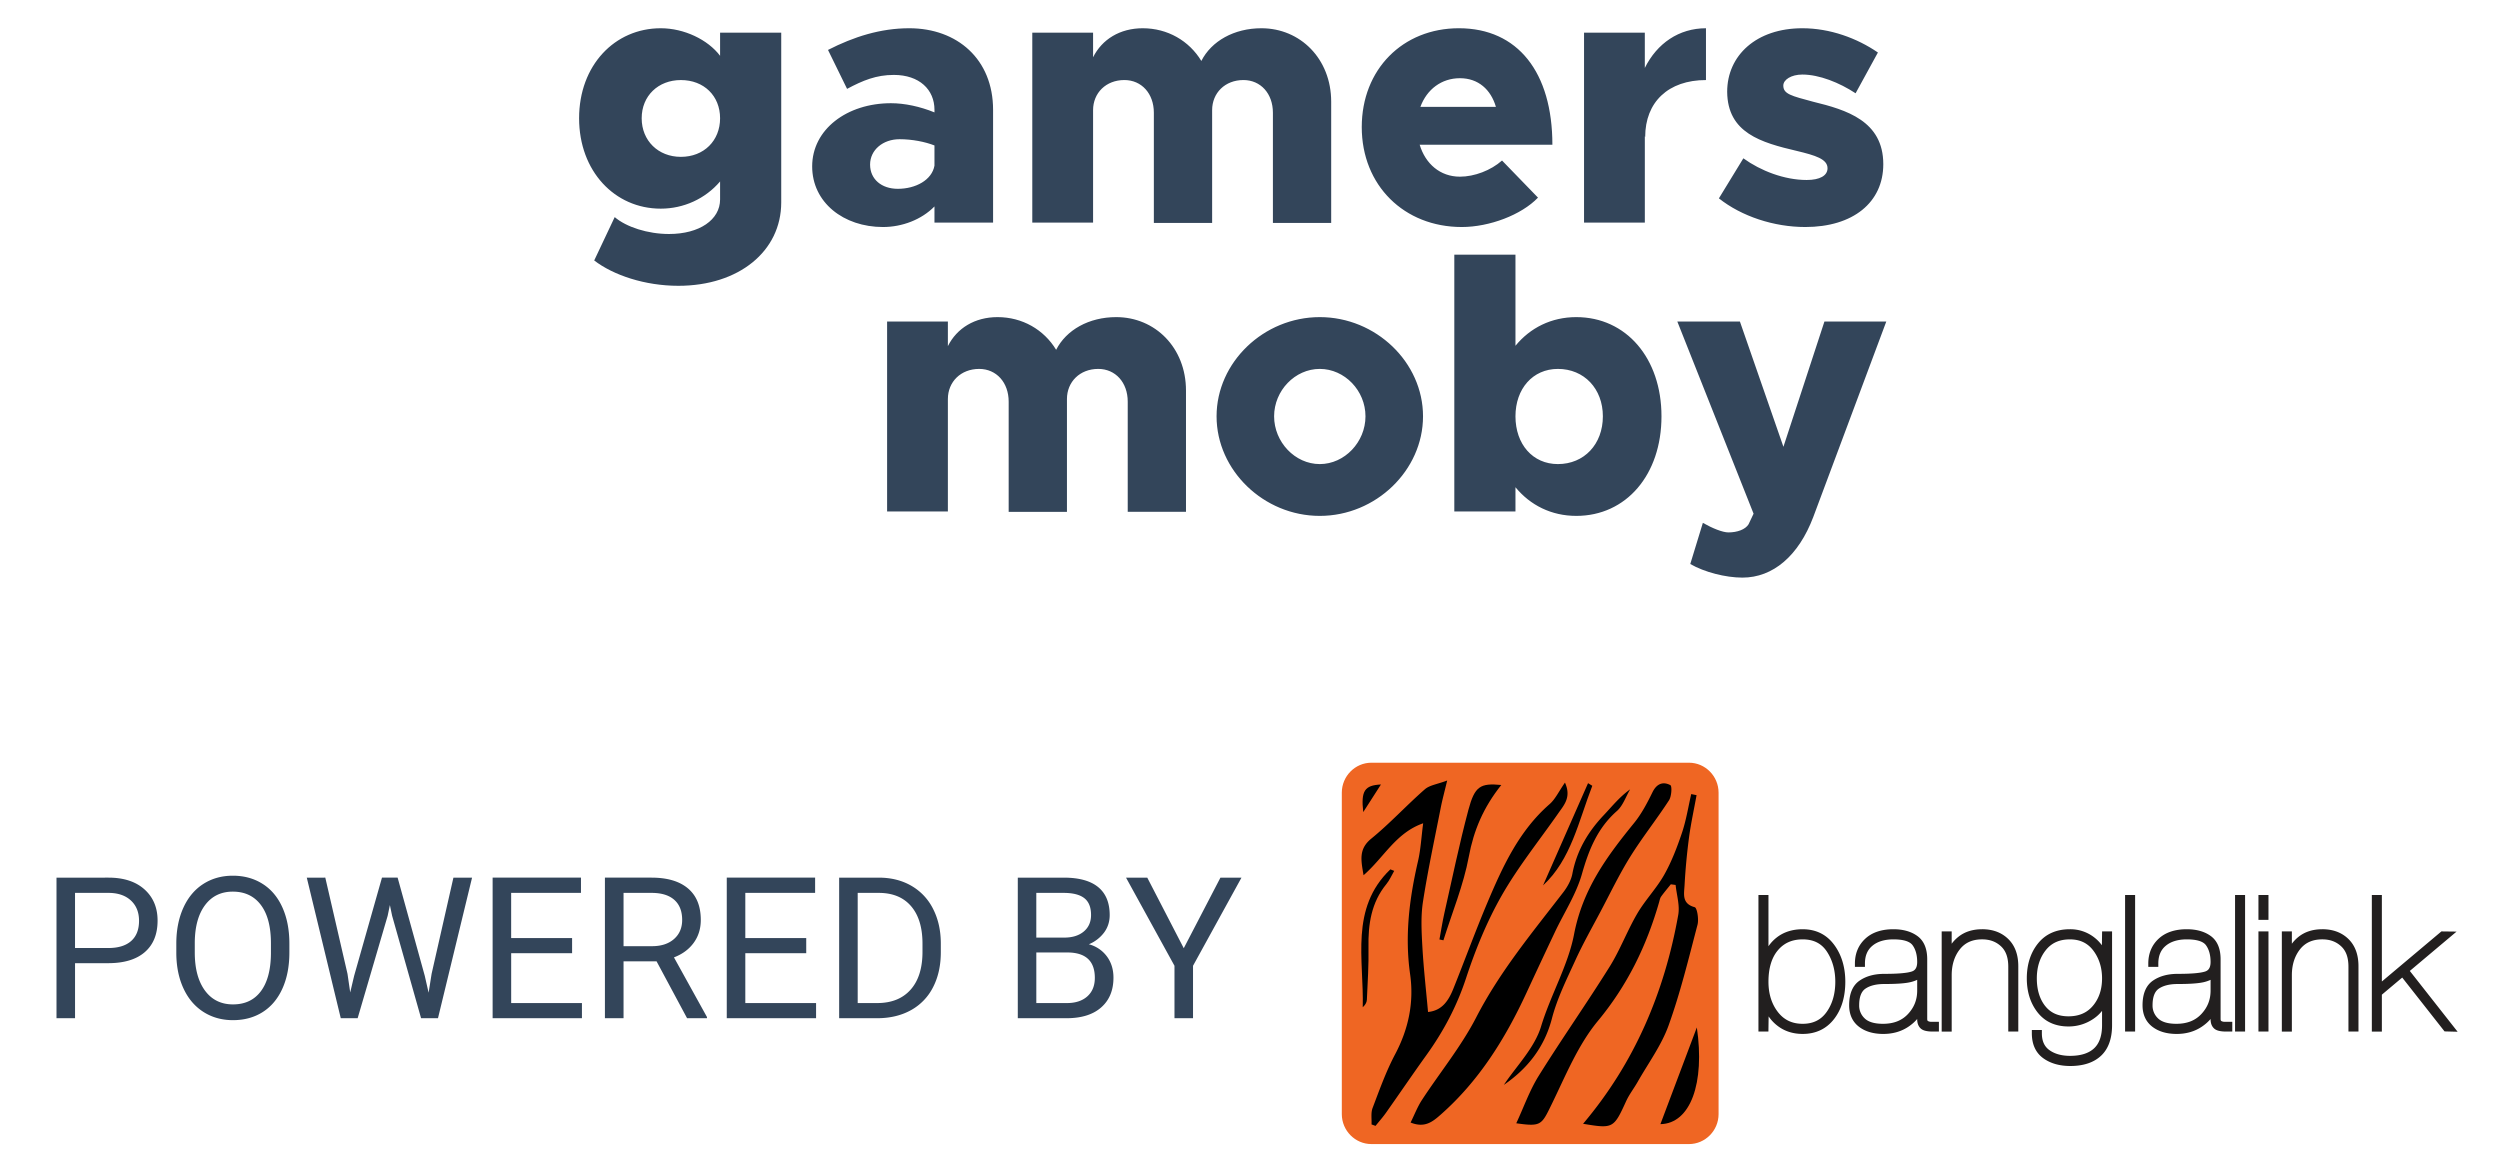
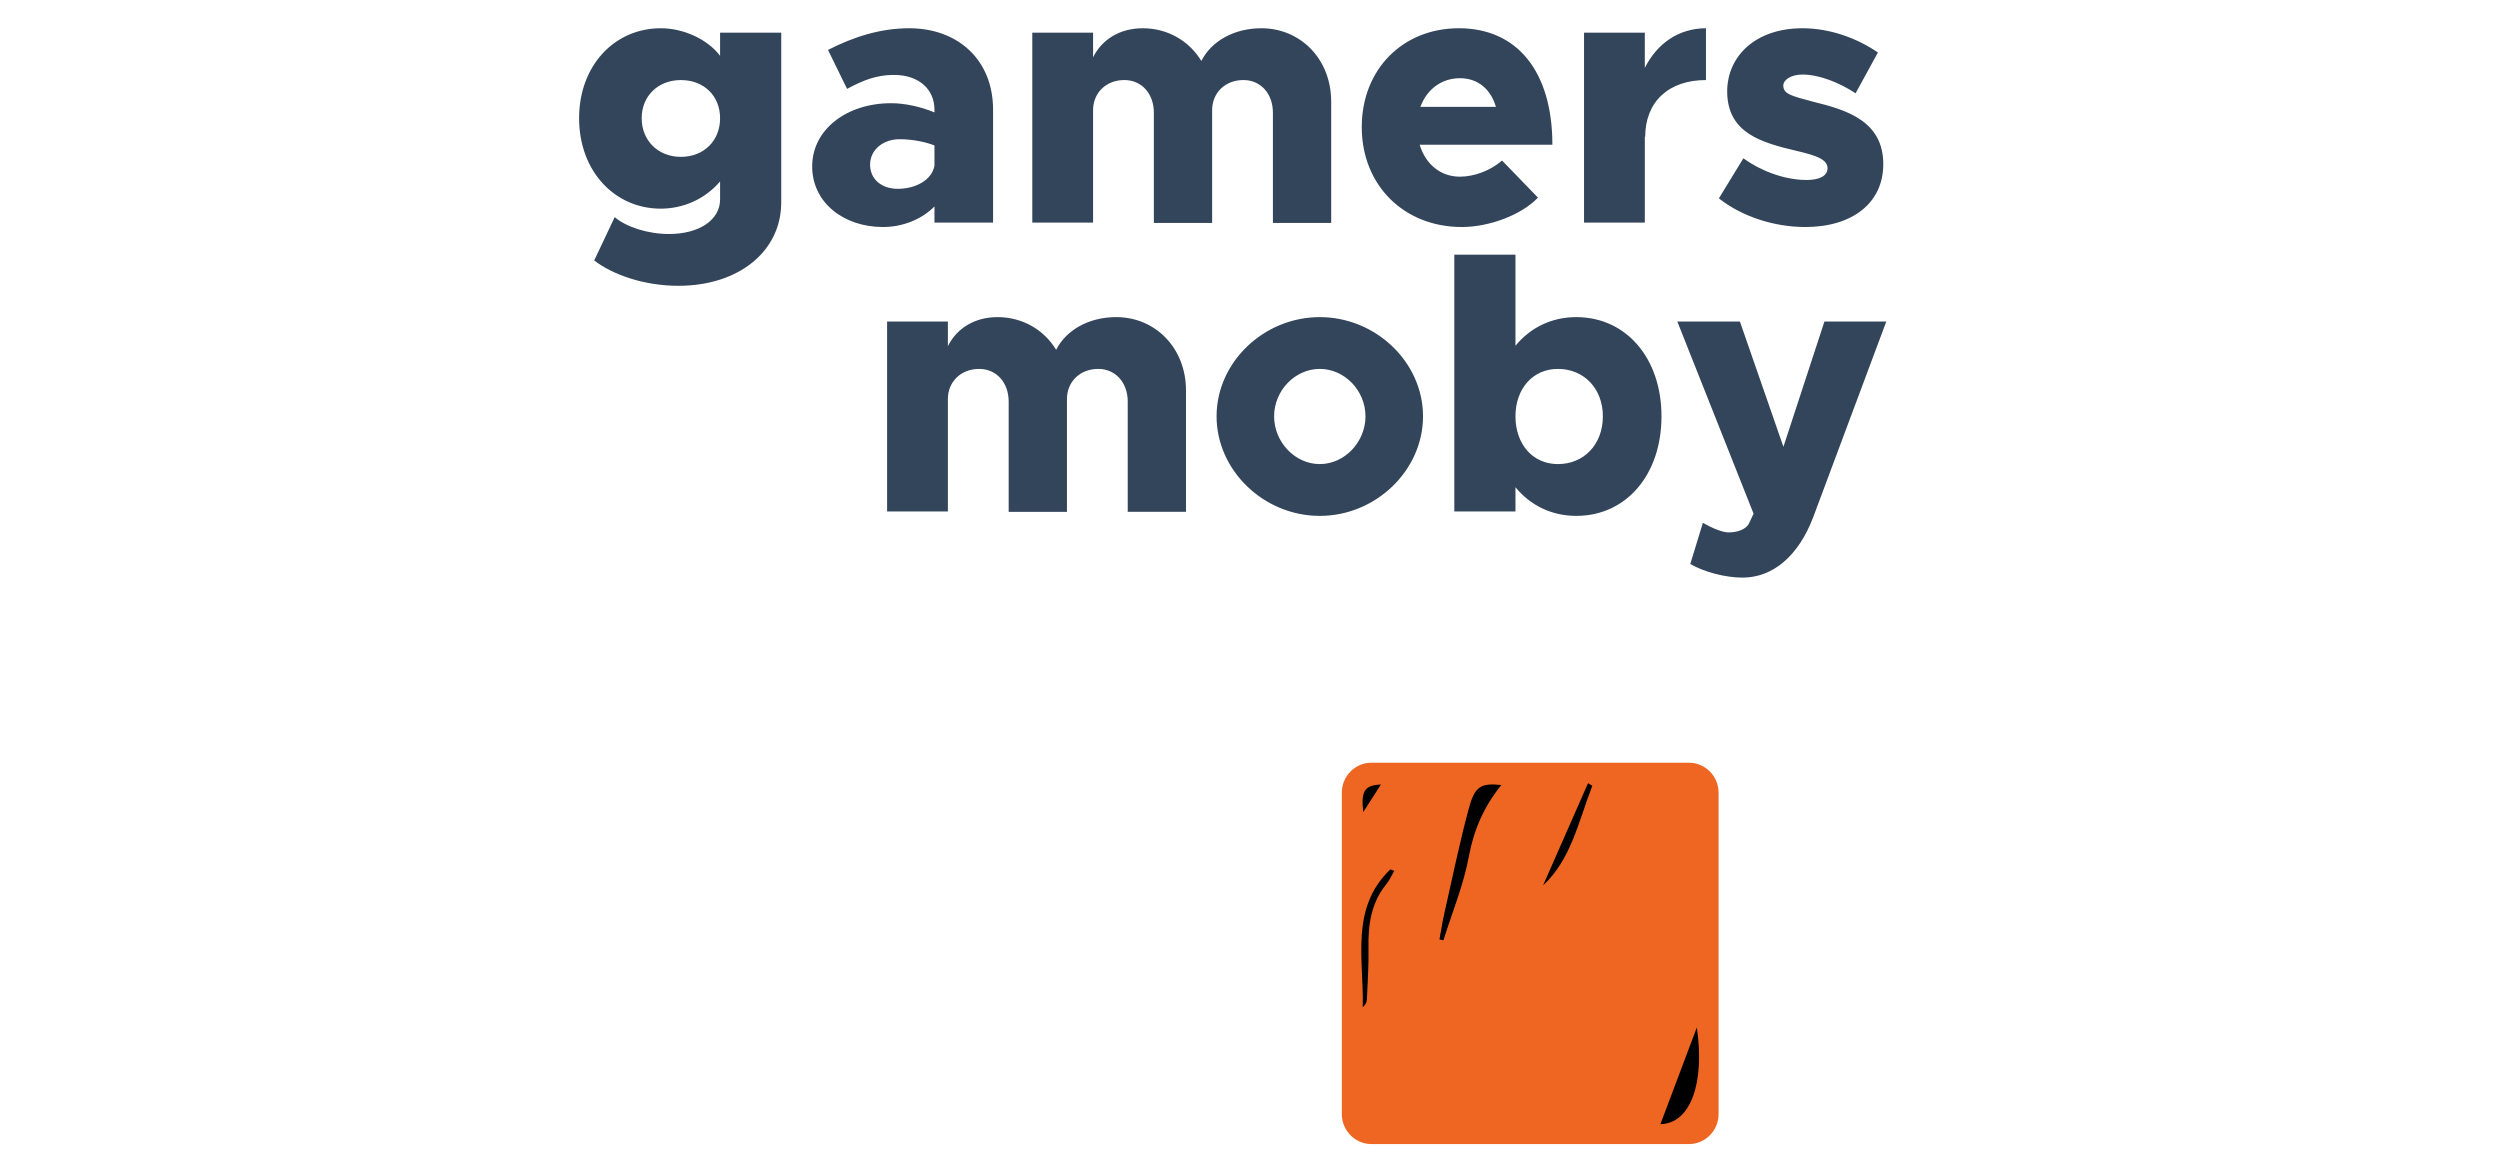
<svg xmlns="http://www.w3.org/2000/svg" width="177" height="83" viewBox="0 0 177 83">
  <g fill="none" fill-rule="evenodd">
-     <path d="M5.313 72.09v-3.897h2.344c1.126 0 1.99-.26 2.594-.782.604-.522.906-1.266.906-2.232 0-.916-.309-1.652-.926-2.208-.618-.556-1.47-.834-2.56-.834H4v9.953h1.313zm2.358-4.97H5.312v-3.903h2.434c.652.013 1.164.198 1.538.554.374.355.56.829.56 1.421 0 .625-.186 1.102-.56 1.433-.374.33-.911.495-1.613.495zm8.825 5.107c.802 0 1.504-.192 2.106-.575.601-.382 1.066-.937 1.394-1.664.328-.727.492-1.578.492-2.553v-.63c0-.97-.164-1.821-.492-2.553-.328-.731-.796-1.29-1.405-1.674-.608-.385-1.311-.578-2.109-.578-.783 0-1.48.195-2.088.584-.608.39-1.079.952-1.412 1.686-.332.733-.499 1.579-.499 2.536v.717c.01.94.182 1.765.517 2.478.334.714.805 1.263 1.411 1.648s1.301.578 2.085.578zm0-1.115c-.843 0-1.505-.327-1.986-.98-.48-.655-.72-1.554-.72-2.697v-.732c.013-1.121.258-1.997.734-2.628s1.129-.947 1.958-.947c.853 0 1.516.316 1.99.947.474.63.71 1.537.71 2.717v.738c-.013 1.153-.252 2.039-.717 2.656-.465.618-1.121.926-1.969.926zm8.825.978 2.126-7.253.157-.759.158.759 2.05 7.253h1.197l2.413-9.953h-1.32l-1.544 6.808-.212 1.34-.274-1.203-1.92-6.945h-1.108l-1.969 6.945-.28 1.183-.191-1.313-1.573-6.815H21.72l2.406 9.953h1.196zm15.88 0v-1.073h-5.01v-3.528h4.313v-1.073H36.19v-3.2h4.943v-1.08h-6.255v9.954H41.2zm2.946 0v-4.027h2.338l2.16 4.027h1.409v-.082l-2.338-4.225c.597-.228 1.063-.572 1.398-1.032.335-.46.502-1 .502-1.62 0-.975-.302-1.718-.906-2.229-.603-.51-1.466-.765-2.587-.765h-3.295v9.953h1.32zm2.017-5.1h-2.017v-3.773h2.01c.693.004 1.223.17 1.59.499.366.328.55.8.55 1.415 0 .565-.193 1.016-.578 1.353-.385.338-.903.506-1.555.506zm11.614 5.1v-1.073h-5.01v-3.528h4.313v-1.073h-4.313v-3.2h4.942v-1.08h-6.255v9.954h6.323zm4.389 0c.893-.01 1.676-.203 2.348-.581a3.823 3.823 0 0 0 1.552-1.627c.362-.707.543-1.53.543-2.468v-.636c-.004-.916-.188-1.727-.55-2.433a3.884 3.884 0 0 0-1.541-1.634c-.666-.383-1.431-.574-2.297-.574h-2.81v9.953h2.755zm-.062-1.073h-1.38v-7.8h1.53c.976.009 1.73.327 2.26.953.531.627.797 1.505.797 2.636v.58c0 1.163-.282 2.058-.845 2.687-.563.63-1.35.944-2.362.944zm13.406 1.073c1.057 0 1.875-.255 2.454-.766.579-.51.868-1.212.868-2.105 0-.584-.156-1.086-.468-1.508a2.308 2.308 0 0 0-1.275-.857 2.57 2.57 0 0 0 1.08-.831c.264-.358.396-.77.396-1.234 0-.875-.272-1.536-.816-1.982-.545-.447-1.357-.67-2.438-.67H72.06v9.953h3.452zm-.157-5.708H73.37v-3.165h1.942c.651 0 1.137.124 1.456.372.319.249.478.646.478 1.193 0 .492-.172.882-.516 1.17-.344.286-.803.43-1.377.43zm.184 4.635h-2.167v-3.582h2.188c1.303 0 1.955.599 1.955 1.797 0 .556-.177.993-.53 1.31-.353.316-.835.475-1.446.475zm8.928 1.073v-3.712l3.431-6.241h-1.49l-2.597 4.997-2.584-4.997h-1.504l3.431 6.24v3.713h1.313z" fill="#33455A" fill-rule="nonzero" />
-     <path d="M127.63 72.485c-.748 0-1.323-.274-1.757-.836-.442-.572-.666-1.292-.666-2.14 0-.955.224-1.705.666-2.228.438-.52 1.013-.773 1.758-.773.767 0 1.326.282 1.71.861.397.6.598 1.32.598 2.14 0 .851-.208 1.573-.619 2.146-.4.558-.953.83-1.69.83m0-6.695c-.728 0-1.35.199-1.846.59-.224.176-.416.381-.577.614v-3.629h-.709v9.67h.706l.015-1.074c.165.242.363.457.596.64.501.4 1.112.601 1.816.601.926 0 1.672-.353 2.217-1.05.531-.68.8-1.57.8-2.643 0-1.028-.265-1.909-.79-2.618-.54-.73-1.29-1.1-2.227-1.1M132.071 69.998c.321-.219.77-.33 1.332-.33.902 0 1.523-.046 1.897-.142.168-.043.313-.095.437-.155v.764c0 .645-.213 1.187-.651 1.657-.435.466-1.015.693-1.772.693-.599 0-1.035-.13-1.295-.383a1.234 1.234 0 0 1-.39-.928c0-.581.15-.976.442-1.176m4.42 2.285c-.037-.023-.044-.094-.044-.149v-4.218c0-.754-.233-1.307-.693-1.643-.438-.32-1.01-.483-1.7-.483-.846 0-1.518.227-1.996.674-.484.452-.73 1.044-.73 1.762v.23h.71v-.23c0-.553.17-.965.523-1.261.36-.303.862-.457 1.492-.457.702 0 1.159.14 1.359.416.216.298.325.697.325 1.186 0 .487-.216.617-.38.672-.331.112-.989.168-1.954.168-.698 0-1.285.162-1.746.48-.489.338-.737.924-.737 1.744 0 .65.232 1.16.688 1.515.438.34 1.02.514 1.731.514.69 0 1.299-.18 1.811-.535.23-.159.426-.333.587-.524v.016c0 .28.083.5.245.652.162.152.44.223.875.223h.418v-.692h-.533a.457.457 0 0 1-.252-.06M140.336 65.79c-.679 0-1.25.184-1.697.548a2.633 2.633 0 0 0-.46.478v-.871h-.708v7.09h.709V69.05c0-.734.193-1.352.575-1.836.374-.476.89-.707 1.58-.707.541 0 .977.16 1.332.488.349.323.519.797.519 1.45v4.589h.709v-4.628c0-.819-.24-1.467-.714-1.927-.47-.458-1.091-.69-1.845-.69M144.802 71.23c-.394-.498-.595-1.157-.595-1.96 0-.793.211-1.463.628-1.99.41-.52.97-.772 1.713-.772.715 0 1.258.26 1.659.793.41.546.618 1.208.618 1.97 0 .774-.216 1.425-.643 1.934-.422.505-.99.75-1.736.75-.718 0-1.255-.237-1.644-.726zm4.012-4.306a2.752 2.752 0 0 0-.527-.544 2.753 2.753 0 0 0-1.745-.59c-.96 0-1.718.34-2.254 1.008-.524.654-.79 1.485-.79 2.473 0 .952.257 1.761.763 2.407.519.66 1.256.996 2.191.996.638 0 1.231-.183 1.764-.542.24-.162.443-.35.609-.563v1.017c0 .737-.19 1.288-.564 1.636-.38.354-.95.533-1.694.533-.603 0-1.098-.138-1.473-.409-.357-.257-.53-.648-.53-1.193v-.23h-.71v.23c0 .78.268 1.372.795 1.76.505.371 1.154.56 1.93.56.93 0 1.663-.245 2.175-.726.518-.486.78-1.214.78-2.161v-6.641h-.706l-.014.98zM150.456 73.035h.71v-9.67h-.71zM152.842 69.998c.322-.219.77-.33 1.333-.33.902 0 1.522-.046 1.897-.142.167-.043.313-.095.437-.155v.764c0 .645-.213 1.187-.652 1.657-.435.466-1.014.693-1.772.693-.598 0-1.034-.13-1.295-.383a1.235 1.235 0 0 1-.389-.928c0-.581.149-.976.441-1.176m4.42 2.285c-.036-.023-.044-.094-.044-.149v-4.218c0-.754-.233-1.307-.693-1.643-.437-.32-1.01-.483-1.7-.483-.846 0-1.517.227-1.996.674-.484.452-.73 1.045-.73 1.762v.23h.71v-.23c0-.552.171-.965.523-1.261.36-.303.862-.457 1.492-.457.702 0 1.16.14 1.36.416.215.298.325.697.325 1.186 0 .487-.217.617-.38.672-.332.112-.99.168-1.954.168-.698 0-1.286.162-1.747.48-.488.338-.736.925-.736 1.744 0 .65.231 1.16.688 1.515.438.34 1.02.514 1.731.514.69 0 1.298-.18 1.81-.535.23-.159.426-.333.588-.524v.016c0 .28.082.5.245.652.161.152.44.223.874.223h.418v-.692h-.533a.457.457 0 0 1-.252-.06M158.242 73.035h.71v-9.67h-.71zM159.898 65.128h.71v-1.763h-.71zM159.898 73.035h.71v-7.09h-.71zM164.42 65.79c-.679 0-1.25.185-1.697.548a2.635 2.635 0 0 0-.459.478v-.871h-.71v7.09h.71V69.05c0-.734.194-1.352.575-1.836.374-.476.891-.707 1.58-.707.542 0 .977.16 1.332.488.35.323.519.797.519 1.45v4.589h.71v-4.628c0-.818-.24-1.467-.714-1.927-.471-.458-1.092-.69-1.846-.69M170.615 68.742l3.31-2.785-1.073-.013-4.216 3.546v-6.125h-.71v9.67h.71v-2.612l1.441-1.212 2.997 3.812.926.025z" fill="#221F1F" />
    <path d="M119.579 81H97.097C95.943 81 95 80.045 95 78.878V56.122c0-1.167.943-2.122 2.097-2.122h22.482c1.153 0 2.096.955 2.096 2.122v22.756c0 1.167-.943 2.122-2.096 2.122" fill="#EF6623" />
-     <path d="M112.082 79.564c3.64-4.306 5.758-9.286 6.738-14.792.12-.673-.115-1.41-.186-2.118l-.34-.046c-.23.288-.471.57-.686.869-.079.11-.104.262-.143.399-.89 3.095-2.244 5.883-4.335 8.407-1.41 1.701-2.286 3.88-3.276 5.907-.716 1.468-.739 1.586-2.503 1.338.542-1.165.949-2.331 1.585-3.351 1.626-2.609 3.395-5.126 5.025-7.732.745-1.193 1.242-2.543 1.955-3.76.564-.964 1.367-1.787 1.914-2.758.526-.935.916-1.96 1.259-2.982.295-.882.44-1.815.65-2.725l.378.078c-.181 1-.401 1.995-.535 3.001a44.195 44.195 0 0 0-.316 3.39c-.033.6-.208 1.29.717 1.54.172.046.303.853.201 1.242-.629 2.395-1.213 4.813-2.05 7.136-.51 1.413-1.44 2.671-2.19 3.994-.262.46-.596.885-.815 1.365-.878 1.923-.918 1.955-3.047 1.598M110.8 55.409c.464 1.028-.063 1.583-.473 2.17-1.354 1.939-2.851 3.794-4.017 5.843-1.041 1.829-1.854 3.825-2.514 5.833-.654 1.992-1.601 3.77-2.806 5.446-.968 1.347-1.9 2.72-2.856 4.075-.23.326-.497.625-.747.937l-.282-.103c.019-.39-.058-.816.074-1.162.489-1.289.957-2.6 1.6-3.812.95-1.795 1.339-3.678 1.057-5.66-.388-2.727-.051-5.373.562-8.02.188-.813.23-1.66.362-2.667-1.938.679-2.764 2.408-4.22 3.678-.186-1.09-.354-1.857.551-2.595 1.325-1.08 2.493-2.357 3.783-3.485.341-.3.885-.361 1.587-.627-.204.855-.349 1.381-.454 1.916-.435 2.223-.916 4.44-1.262 6.678-.159 1.029-.1 2.104-.042 3.153.084 1.515.257 3.025.402 4.642 1.019-.103 1.466-.834 1.797-1.66.819-2.038 1.57-4.104 2.425-6.126 1.079-2.55 2.237-5.058 4.387-6.932.405-.354.648-.897 1.085-1.522M99.87 79.475c.281-.567.49-1.12.805-1.6 1.278-1.954 2.78-3.786 3.844-5.85 1.673-3.244 3.965-5.997 6.158-8.846.292-.38.558-.849.646-1.313.31-1.634 1.104-2.97 2.223-4.152.58-.613 1.104-1.28 1.867-1.828-.305.518-.507 1.155-.934 1.532-1.368 1.204-1.988 2.735-2.478 4.461-.407 1.435-1.262 2.738-1.91 4.105a562.687 562.687 0 0 0-2.024 4.324c-1.504 3.246-3.365 6.232-6.07 8.612-.565.497-1.126.963-2.127.555M106.473 76.811c.872-1.317 2.166-2.6 2.635-4.14.68-2.237 1.915-4.326 2.335-6.52.615-3.213 2.336-5.529 4.252-7.884.527-.649.93-1.417 1.3-2.176.301-.615.752-.775 1.267-.503.127.068.085.793-.096 1.072-.881 1.357-1.893 2.628-2.747 4-.776 1.247-1.415 2.582-2.104 3.884-.608 1.148-1.25 2.282-1.789 3.464-.612 1.34-1.282 2.686-1.65 4.103-.555 2.136-1.821 3.61-3.403 4.7" fill="#000" />
    <path d="M106.292 55.577c-1.263 1.582-1.953 3.205-2.3 5.074-.376 2.017-1.18 3.952-1.798 5.923l-.282-.06c.114-.615.208-1.233.345-1.842.555-2.45 1.061-4.912 1.707-7.337.445-1.668.841-1.904 2.328-1.758M120.136 72.74c.58 3.943-.447 6.813-2.579 6.85l2.58-6.85M98.71 61.657c-.182.313-.325.657-.551.932-1.079 1.315-1.3 2.854-1.27 4.496.023 1.236-.06 2.474-.115 3.71-.009.186-.125.367-.292.518.09-3.382-.927-6.996 1.955-9.763l.273.107M112.735 55.634c-.969 2.499-1.501 5.22-3.487 7.053l3.186-7.239.301.186M96.518 57.495c-.173-1.508.1-1.898 1.254-1.954l-1.254 1.954" fill="#000" />
    <g fill="#33455A" fill-rule="nonzero">
      <path d="M48.028 20.235c4.279 0 7.283-2.445 7.283-5.905V2.312h-4.329v1.639C50.117 2.806 48.436 2 46.781 2 43.52 2 41 4.627 41 8.373c0 3.746 2.521 6.4 5.78 6.4 1.63 0 3.158-.703 4.202-1.926v1.275c0 1.43-1.451 2.445-3.616 2.445-1.502 0-3.03-.494-3.845-1.196l-1.451 3.07c1.35 1.04 3.59 1.794 5.958 1.794zm.179-9.13c-1.605 0-2.776-1.145-2.776-2.732 0-1.587 1.171-2.705 2.776-2.705 1.63 0 2.775 1.118 2.775 2.705s-1.146 2.732-2.775 2.732zm14.311 4.968c1.35 0 2.725-.52 3.642-1.457v1.145h4.15V7.775C70.31 4.185 67.765 2 64.378 2c-2.037 0-3.922.598-5.755 1.535l1.35 2.757c1.12-.598 2.062-.988 3.31-.988 1.808 0 2.878 1.04 2.878 2.47v.183c-1.019-.416-2.114-.65-3.082-.65-3.106 0-5.577 1.847-5.577 4.474 0 2.55 2.216 4.292 5.017 4.292zm1.044-2.705c-1.146 0-1.96-.677-1.96-1.717s.916-1.795 2.088-1.795c.89 0 1.808.182 2.47.442v1.43c-.179 1.015-1.325 1.64-2.598 1.64zm22.257 2.419V7.8c0-1.223.917-2.133 2.215-2.133 1.223 0 2.088.962 2.088 2.315v7.804h4.126V7.203c0-3.044-2.19-5.203-4.94-5.203-1.936 0-3.54.91-4.253 2.315C84.189 2.885 82.66 2 80.905 2c-1.605 0-2.879.78-3.515 2.055V2.312h-4.304v13.449h4.304V7.8c0-1.223.917-2.133 2.215-2.133 1.223 0 2.088.962 2.088 2.315v7.804h4.126zm17.673.286c1.96 0 4.227-.858 5.398-2.081l-2.546-2.627c-.79.702-1.961 1.144-2.98 1.144-1.4 0-2.444-.91-2.852-2.263h9.397c0-5.124-2.445-8.246-6.621-8.246-3.973 0-6.876 2.913-6.876 6.997 0 4.137 3.005 7.076 7.08 7.076zm2.419-8.506h-5.348c.459-1.249 1.503-2.03 2.801-2.03 1.3 0 2.19.807 2.547 2.03zm10.543 8.194V9.648l.025.052c0-2.471 1.63-4.032 4.304-4.032V2c-1.91 0-3.464 1.067-4.33 2.81V2.311h-4.303v13.449h4.304zm11.357.312c3.387 0 5.526-1.743 5.526-4.448 0-3.07-2.623-3.85-4.966-4.422-1.553-.417-2.113-.547-2.113-1.145 0-.416.56-.78 1.35-.78 1.196 0 2.622.572 3.768 1.326l1.58-2.887C131.477 2.702 129.567 2 127.606 2c-3.26 0-5.322 1.925-5.322 4.5.026 2.914 2.394 3.59 4.94 4.188 1.3.312 2.165.573 2.165 1.223 0 .52-.535.832-1.477.832-1.579 0-3.26-.65-4.482-1.534l-1.732 2.835c1.605 1.275 3.897 2.029 6.112 2.029zM75.54 36.238v-7.986c0-1.222.916-2.133 2.215-2.133 1.222 0 2.088.963 2.088 2.316v7.803h4.125v-8.584c0-3.043-2.19-5.202-4.94-5.202-1.935 0-3.54.91-4.253 2.315-.865-1.43-2.393-2.315-4.15-2.315-1.605 0-2.878.78-3.515 2.055v-1.743h-4.303v13.448h4.303v-7.96c0-1.222.917-2.133 2.216-2.133 1.222 0 2.088.963 2.088 2.316v7.803h4.125zm17.901.287c3.973 0 7.309-3.226 7.309-7.05s-3.336-7.023-7.309-7.023c-3.972 0-7.308 3.2-7.308 7.023 0 3.824 3.336 7.05 7.308 7.05zm0-3.668c-1.757 0-3.234-1.561-3.234-3.382 0-1.82 1.477-3.356 3.234-3.356 1.758 0 3.235 1.535 3.235 3.356s-1.477 3.382-3.235 3.382zm18.157 3.668c3.54 0 6.035-2.914 6.035-7.05 0-4.11-2.495-7.023-6.035-7.023-1.757 0-3.26.754-4.303 2.029v-6.452h-4.33v18.183h4.33v-1.716c1.044 1.274 2.546 2.029 4.303 2.029zm-1.299-3.668c-1.782 0-3.004-1.405-3.004-3.382 0-1.95 1.222-3.356 3.004-3.356 1.86 0 3.184 1.405 3.184 3.356 0 1.977-1.325 3.382-3.184 3.382zm13.064 8.038c2.165 0 3.973-1.535 5.017-4.292l5.17-13.84h-4.38l-2.904 8.871-3.081-8.87h-4.431l5.399 13.605-.357.754c-.23.364-.79.572-1.426.572-.407 0-1.12-.286-1.808-.676l-.891 2.913c.993.573 2.495.963 3.692.963z" />
    </g>
  </g>
</svg>